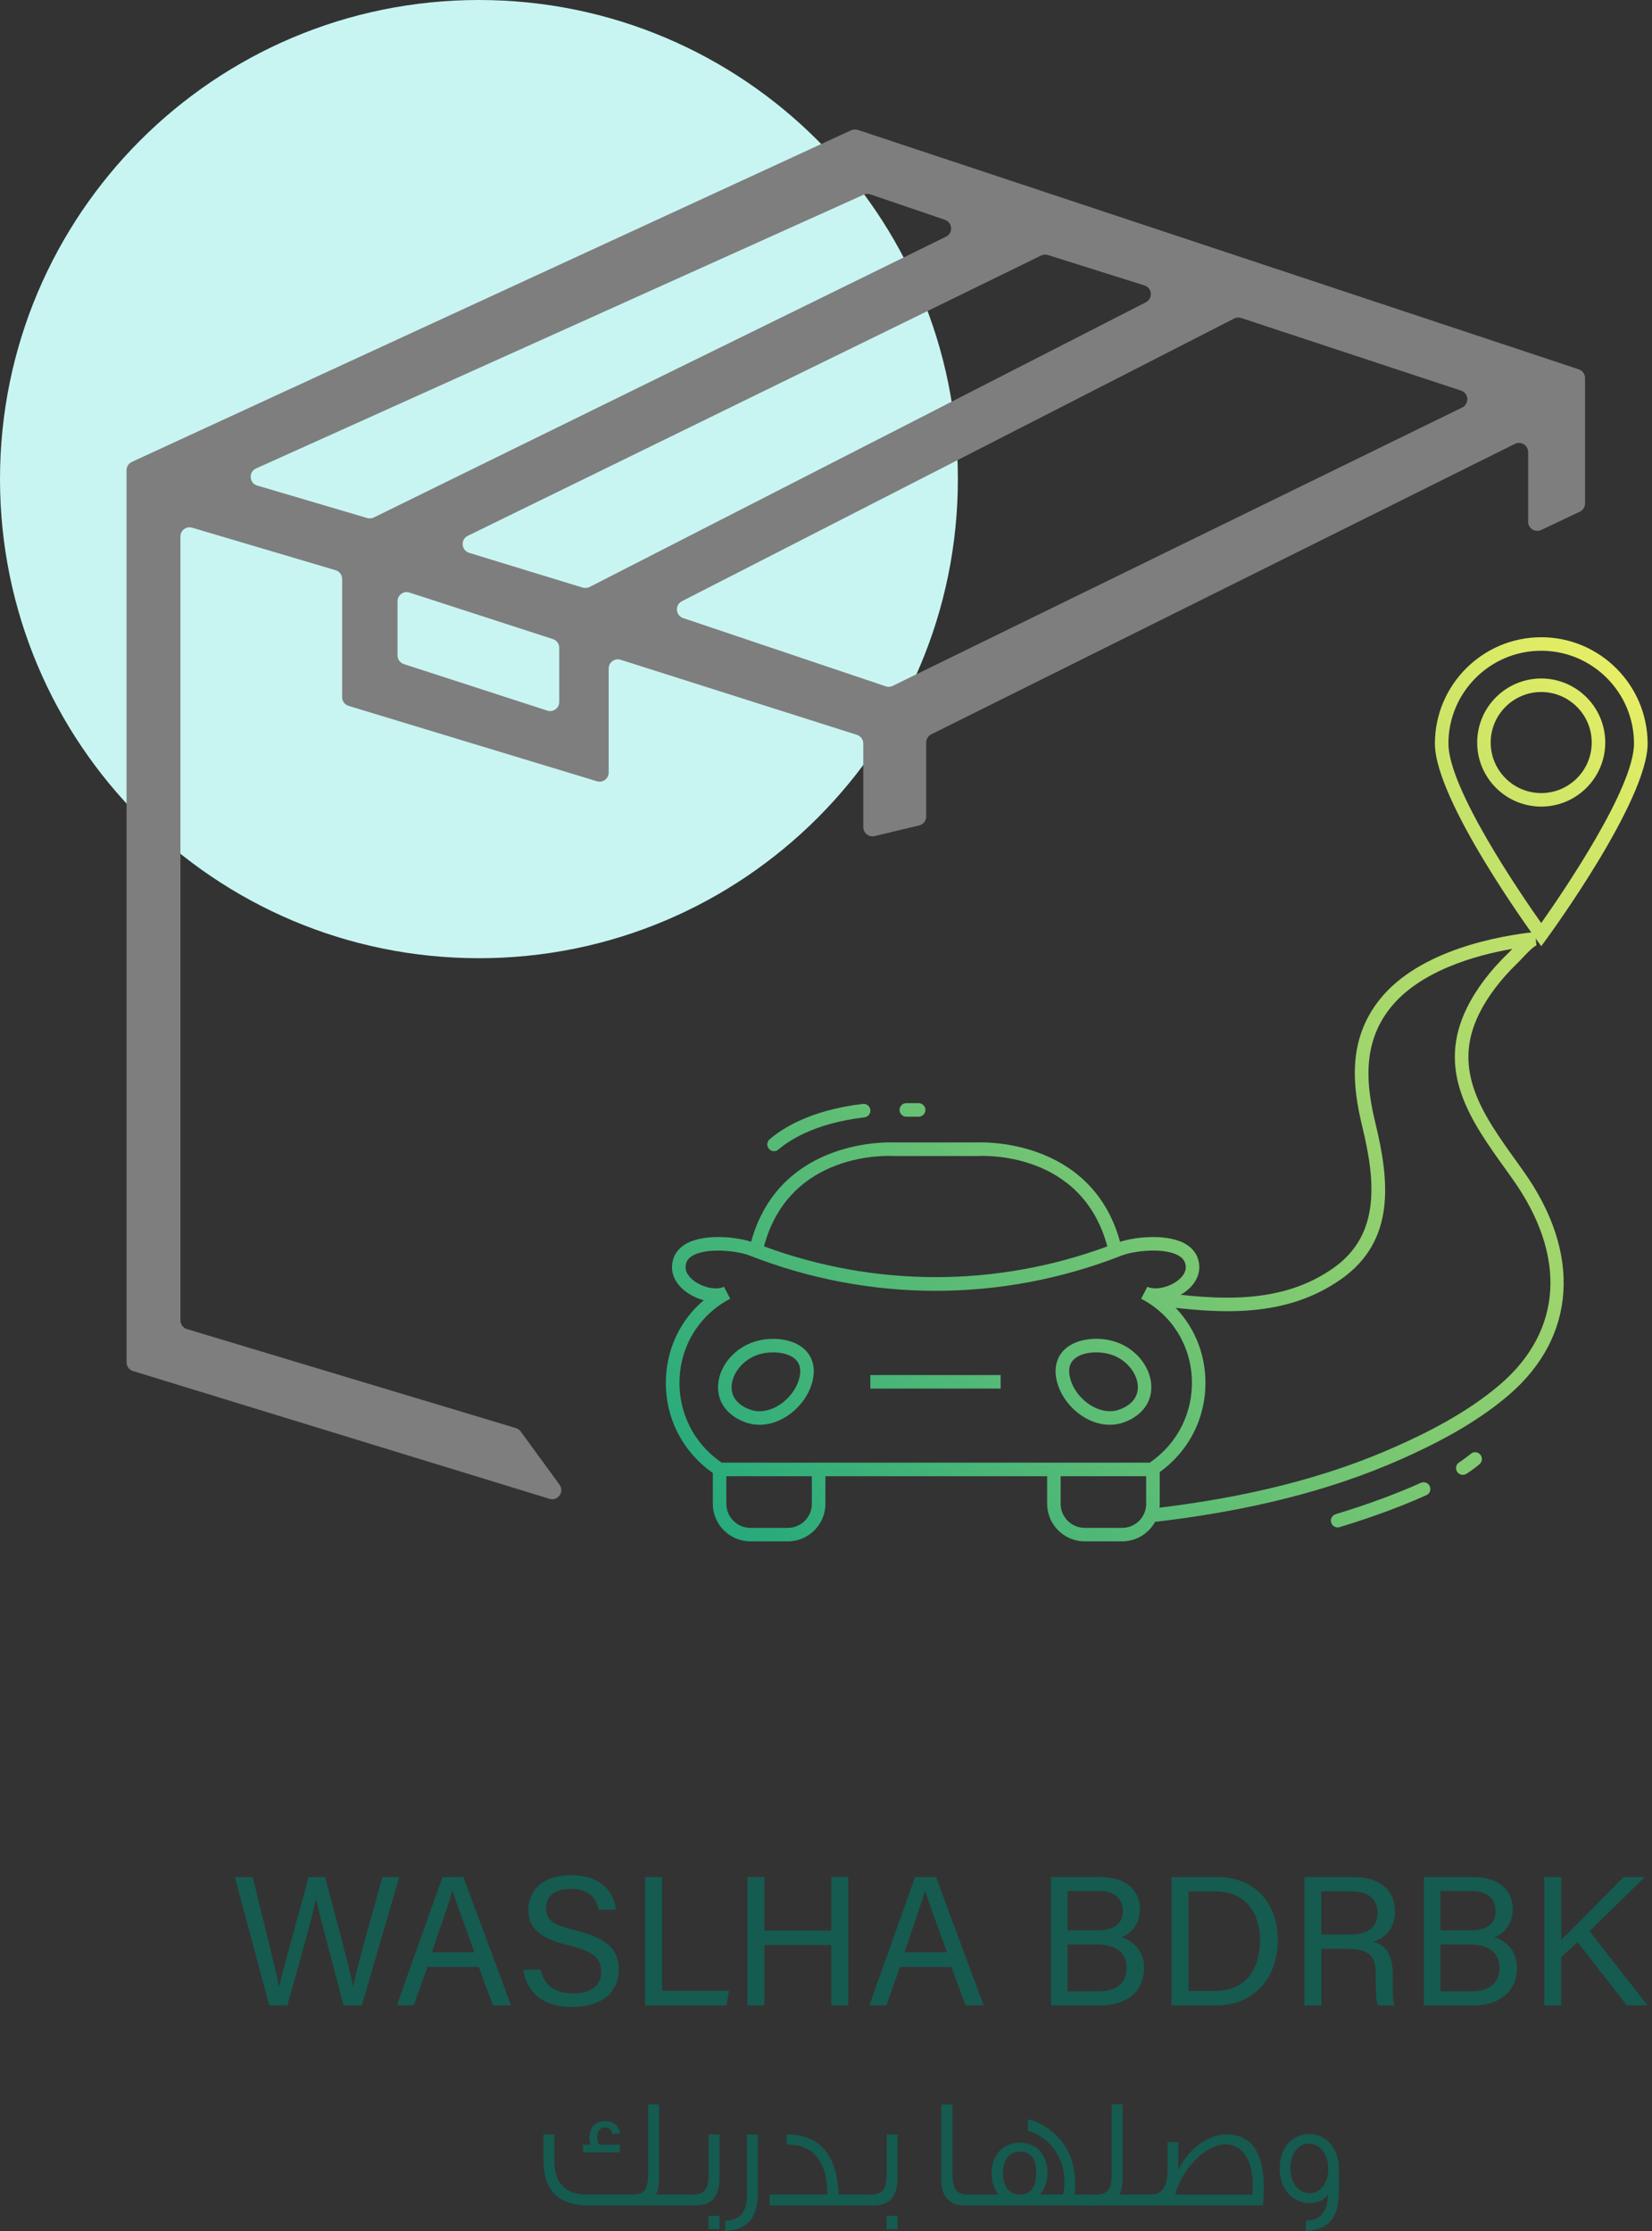
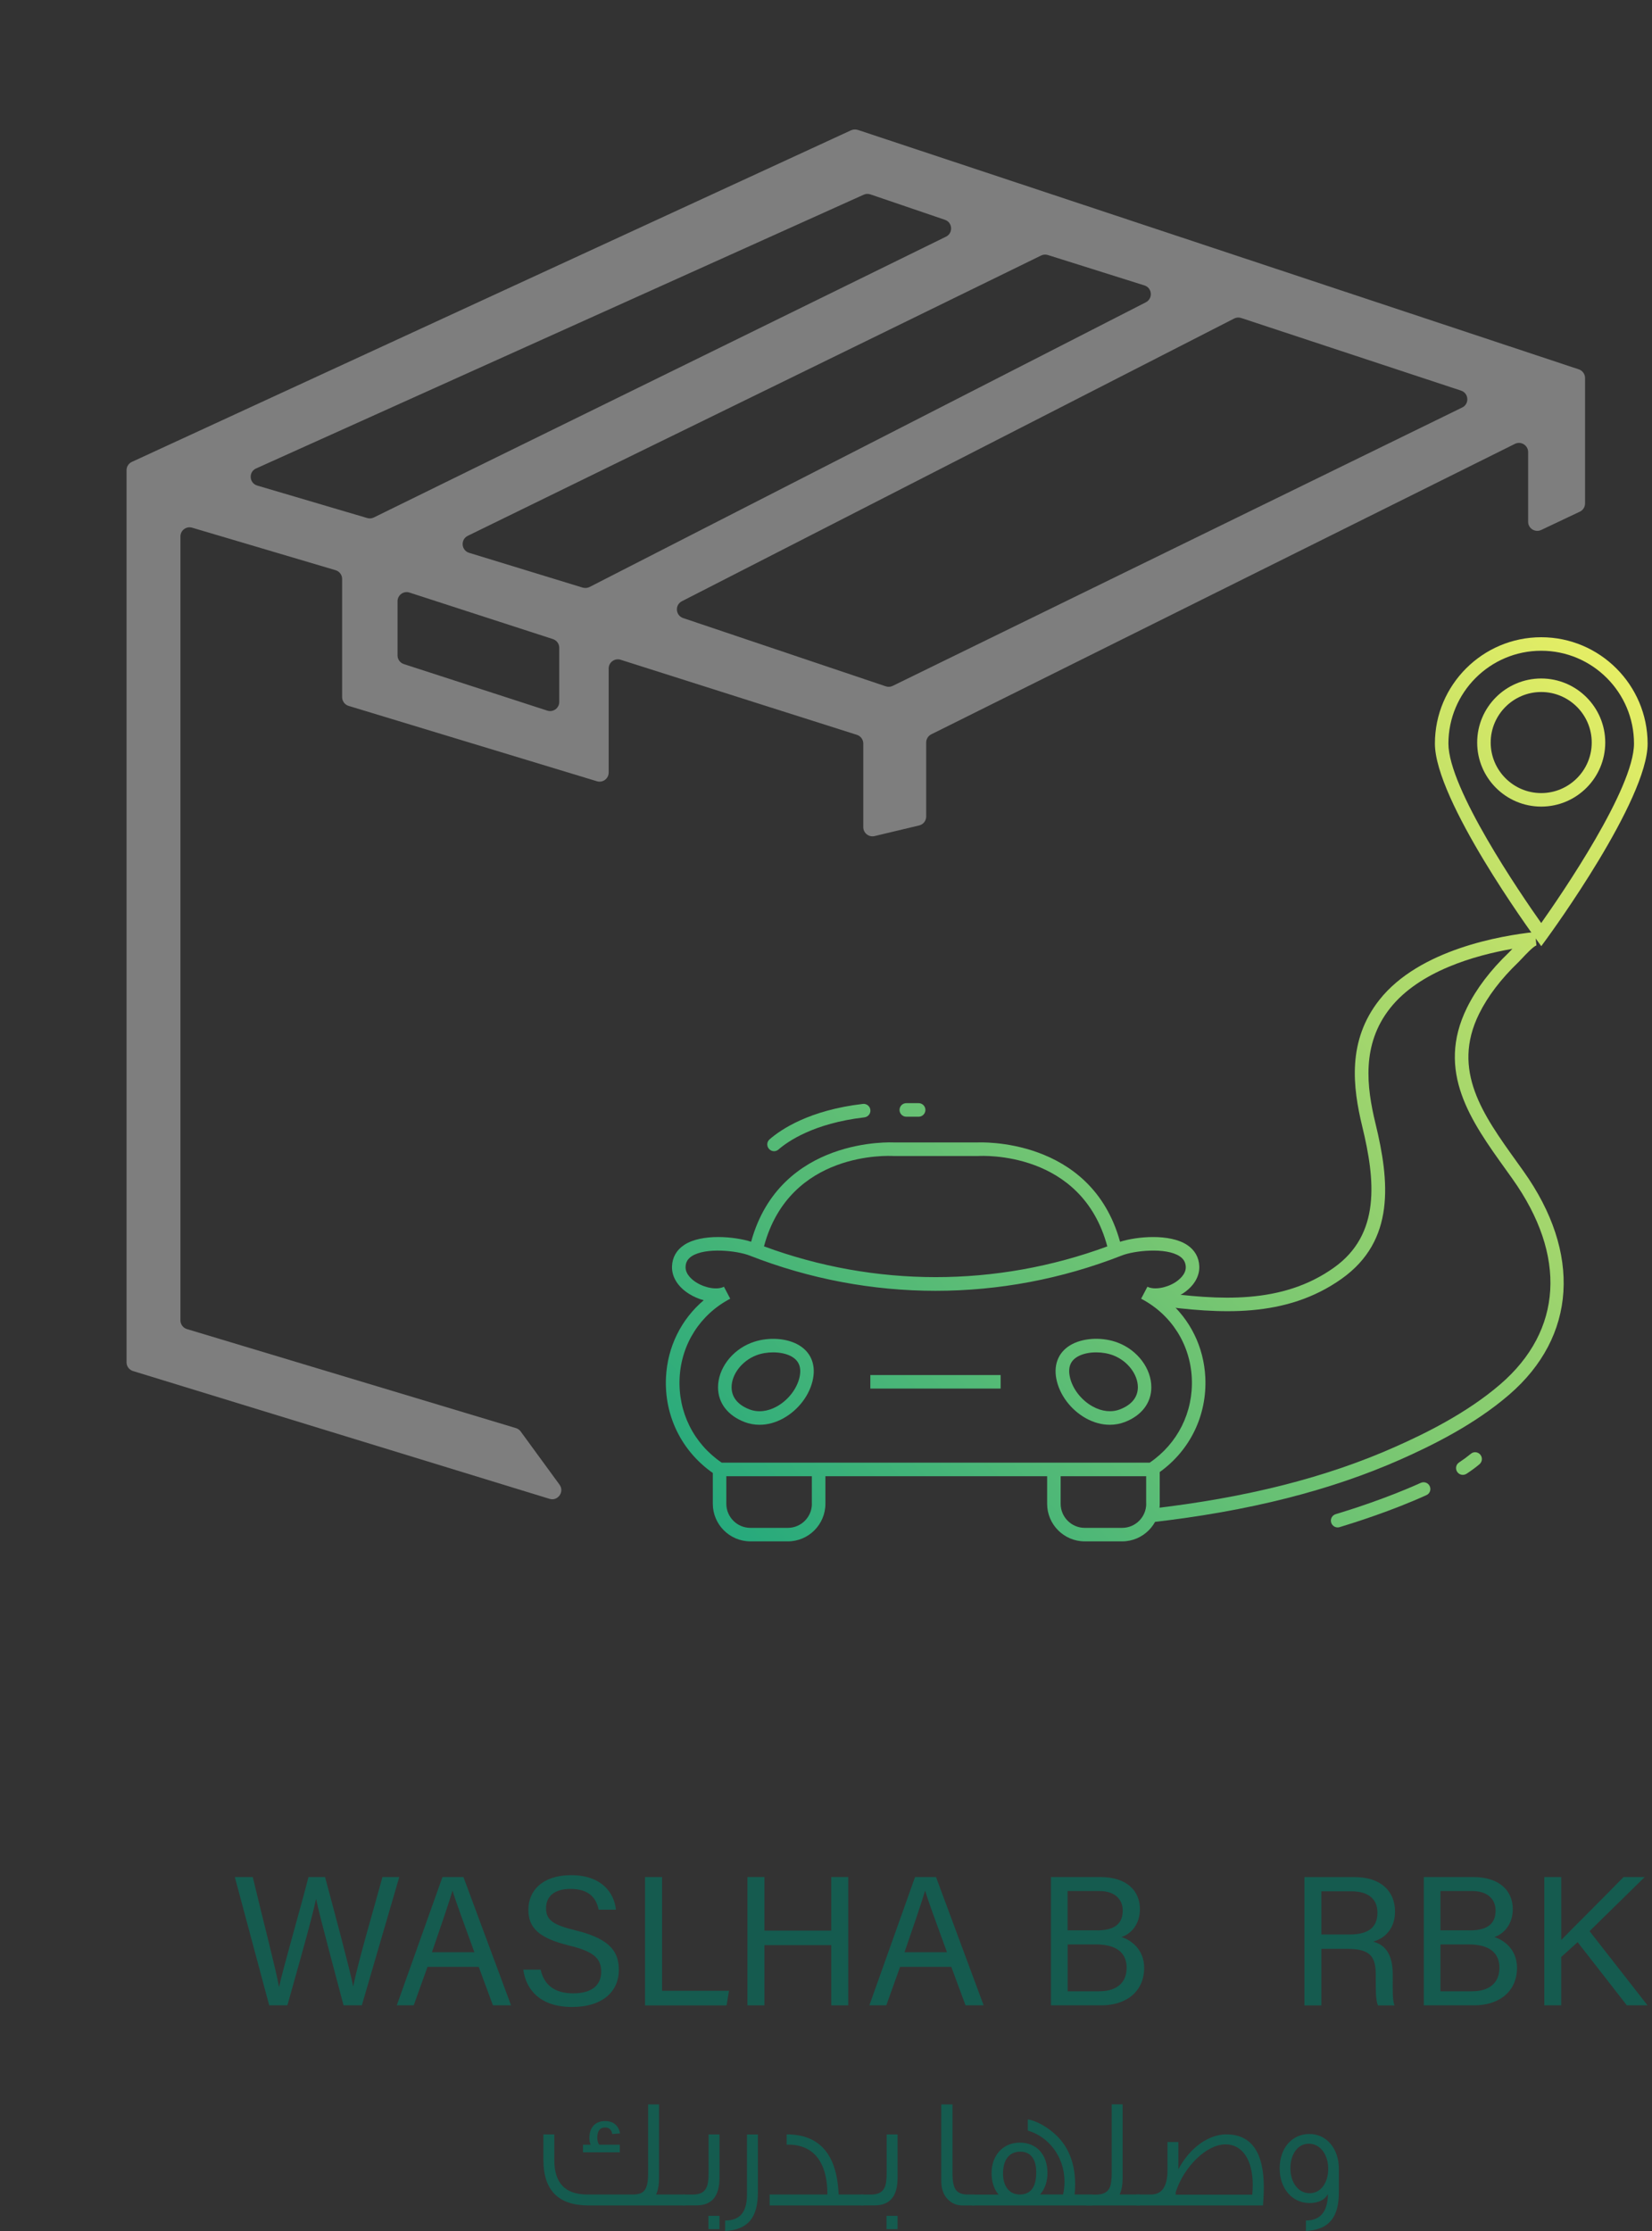
<svg xmlns="http://www.w3.org/2000/svg" width="260" height="351" viewBox="0 0 260 351" fill="none">
  <rect x="0" y="0" width="260" height="351" fill="#333333" stroke="none" />
-   <path d="M75.377 150.754C117.007 150.754 150.754 117.007 150.754 75.377C150.754 33.748 117.007 0 75.377 0C33.748 0 0 33.748 0 75.377C0 117.007 33.748 150.754 75.377 150.754Z" fill="#C8F5F2" />
  <path d="M133.93 20.505L20.753 72.67C20.241 72.909 19.916 73.413 19.916 73.977V214.329C19.916 214.961 20.326 215.516 20.932 215.704L86.48 235.808C87.803 236.218 88.879 234.698 88.06 233.579L81.945 225.209C81.757 224.953 81.501 224.774 81.193 224.68L29.422 209.102C28.815 208.923 28.397 208.359 28.397 207.727V84.404C28.397 83.439 29.319 82.748 30.241 83.021L52.814 89.708C53.428 89.887 53.847 90.451 53.847 91.091V109.684C53.847 110.316 54.266 110.879 54.872 111.059L93.944 122.913C94.866 123.195 95.797 122.503 95.797 121.538V105.175C95.797 104.201 96.745 103.509 97.676 103.799L134.861 115.611C135.459 115.799 135.869 116.354 135.869 116.986V130.138C135.869 131.069 136.74 131.752 137.645 131.539L144.665 129.865C145.314 129.711 145.767 129.13 145.767 128.464V116.824C145.767 116.277 146.074 115.782 146.561 115.534L238.421 69.835C239.378 69.356 240.505 70.057 240.505 71.124V82.081C240.505 83.14 241.607 83.832 242.563 83.379L248.644 80.501C249.148 80.262 249.464 79.758 249.464 79.203V59.475C249.464 58.852 249.062 58.305 248.482 58.109L135.006 20.437C134.639 20.335 134.263 20.352 133.93 20.505ZM40.302 73.703L135.928 30.634C136.261 30.481 136.637 30.463 136.987 30.583L148.713 34.58C149.926 34.99 150.037 36.672 148.884 37.236L58.834 81.415C58.51 81.578 58.143 81.603 57.793 81.501L40.49 76.394C39.209 76.018 39.081 74.25 40.302 73.703ZM86.138 111.802L63.566 104.483C62.968 104.286 62.567 103.74 62.567 103.116V94.593C62.567 93.619 63.523 92.919 64.446 93.227L87.018 100.546C87.615 100.742 88.017 101.289 88.017 101.912V110.435C88.017 111.409 87.069 112.101 86.138 111.802ZM91.706 92.449L73.831 86.975C72.585 86.591 72.448 84.883 73.618 84.302L163.855 40.2C164.188 40.037 164.564 40.012 164.923 40.123L180.116 44.905C181.346 45.289 181.483 46.972 180.338 47.561L92.782 92.355C92.449 92.518 92.065 92.552 91.706 92.449ZM139.421 107.984L107.515 97.24C106.31 96.831 106.182 95.174 107.318 94.593L194.233 50.115C194.575 49.935 194.976 49.91 195.344 50.029L229.949 61.456C231.17 61.858 231.29 63.549 230.128 64.112L140.515 107.899C140.173 108.078 139.78 108.104 139.421 107.984Z" fill="#7E7E7E" />
  <path d="M189.698 216.711C189.468 211.903 187.307 207.573 183.763 204.567C184.566 204.354 185.36 204.012 186.086 203.551C187.837 202.44 188.81 200.869 188.75 199.229C188.699 197.82 188.033 196.65 186.82 195.856C184.062 194.054 178.886 194.532 176.281 195.369C171.712 178.792 153.974 179.74 153.854 179.74H140.711C140.523 179.732 122.785 178.784 118.216 195.361C115.611 194.532 110.444 194.054 107.694 195.856C106.481 196.65 105.815 197.812 105.764 199.229C105.704 200.869 106.669 202.44 108.428 203.551C109.163 204.012 109.957 204.354 110.751 204.567C107.207 207.573 105.046 211.903 104.816 216.711C104.525 222.732 107.275 228.309 112.186 231.742V236.585C112.186 239.847 114.842 242.503 118.105 242.503H123.989C127.251 242.503 129.907 239.847 129.907 236.585V232.255H164.803V236.585C164.803 239.847 167.459 242.503 170.722 242.503H176.606C179.868 242.503 182.524 239.847 182.524 236.585V231.597C187.316 228.155 189.98 222.655 189.698 216.711ZM140.651 181.875H153.931C154.632 181.833 170.243 181.047 174.274 196.095C156.784 202.543 137.73 202.543 120.24 196.086C124.271 181.047 139.882 181.833 140.651 181.875ZM127.781 236.585C127.781 238.677 126.081 240.377 123.989 240.377H118.105C116.012 240.377 114.313 238.677 114.313 236.585V232.255H127.772V236.585H127.781ZM180.398 236.585C180.398 238.677 178.698 240.377 176.606 240.377H170.722C168.629 240.377 166.93 238.677 166.93 236.585V232.255H180.389V236.585H180.398ZM180.944 230.12H113.587C109.171 227.114 106.703 222.169 106.959 216.814C107.216 211.468 110.196 206.805 114.919 204.328H114.928L113.937 202.44C112.929 202.97 111.016 202.671 109.573 201.757C109.052 201.433 107.856 200.536 107.899 199.315C107.924 198.589 108.232 198.059 108.864 197.641C111.042 196.215 115.995 196.761 117.968 197.53C136.859 204.934 157.655 204.934 176.546 197.53C178.519 196.753 183.472 196.215 185.65 197.641C186.282 198.059 186.59 198.589 186.624 199.315C186.667 200.536 185.471 201.424 184.95 201.757C183.515 202.663 181.602 202.961 180.586 202.44L179.595 204.328C179.595 204.328 179.595 204.328 179.604 204.328C184.335 206.805 187.316 211.476 187.572 216.814C187.828 222.169 185.351 227.114 180.944 230.12Z" fill="url(#paint0_linear_4_4219)" />
  <path d="M157.484 216.336H136.979V218.462H157.484V216.336Z" fill="url(#paint1_linear_4_4219)" />
  <path d="M175.991 211.263C173.677 210.358 170.79 210.434 168.8 211.442C166.716 212.501 165.785 214.5 166.247 216.908C166.725 219.419 168.518 221.81 170.918 223.142C172.139 223.817 173.412 224.159 174.659 224.159C175.479 224.159 176.29 224.014 177.059 223.715C179.689 222.69 181.201 220.7 181.201 218.266C181.209 215.337 179.066 212.458 175.991 211.263ZM176.29 221.725C174.958 222.246 173.42 222.083 171.96 221.272C170.124 220.256 168.706 218.385 168.356 216.507C168.066 215.012 168.535 213.97 169.782 213.338C170.534 212.954 171.516 212.766 172.532 212.766C173.455 212.766 174.403 212.928 175.231 213.244C177.469 214.115 179.083 216.225 179.083 218.257C179.074 219.82 178.109 221.016 176.29 221.725Z" fill="url(#paint2_linear_4_4219)" />
  <path d="M125.407 211.451C123.417 210.434 120.53 210.366 118.216 211.271C115.15 212.467 113.006 215.345 113.006 218.266C113.006 220.708 114.518 222.69 117.148 223.715C117.917 224.014 118.719 224.159 119.548 224.159C120.795 224.159 122.067 223.817 123.289 223.142C125.688 221.81 127.482 219.427 127.96 216.908C128.421 214.5 127.49 212.51 125.407 211.451ZM125.868 216.515C125.509 218.394 124.091 220.264 122.255 221.281C120.795 222.092 119.258 222.246 117.925 221.725C116.106 221.016 115.141 219.812 115.141 218.257C115.141 216.225 116.764 214.115 118.993 213.244C119.813 212.92 120.761 212.766 121.683 212.766C122.699 212.766 123.69 212.962 124.433 213.338C125.68 213.979 126.15 215.021 125.868 216.515Z" fill="url(#paint3_linear_4_4219)" />
  <path d="M122.511 180.859C123.972 179.587 128.054 176.726 136.031 175.795C136.611 175.726 137.039 175.222 136.987 174.642C136.936 174.052 136.398 173.608 135.809 173.677C127.337 174.659 122.862 177.733 121.119 179.253C120.624 179.68 120.641 180.449 121.145 180.868C121.538 181.201 122.118 181.201 122.511 180.859Z" fill="url(#paint4_linear_4_4219)" />
  <path d="M142.641 175.692H144.58C145.169 175.692 145.647 175.214 145.647 174.625C145.647 174.035 145.169 173.557 144.58 173.557H142.641C142.052 173.557 141.573 174.035 141.573 174.625C141.573 175.214 142.052 175.692 142.641 175.692Z" fill="url(#paint5_linear_4_4219)" />
  <path d="M242.563 100.255C233.34 100.255 225.833 107.762 225.833 116.986C225.833 125.885 241.06 146.792 241.709 147.68L242.572 148.858L243.434 147.68C244.083 146.792 259.311 125.885 259.311 116.986C259.294 107.754 251.787 100.255 242.563 100.255ZM242.563 145.22C239.309 140.617 227.959 124.049 227.959 116.986C227.959 108.932 234.51 102.382 242.563 102.382C250.617 102.382 257.167 108.932 257.167 116.986C257.167 124.049 245.817 140.617 242.563 145.22Z" fill="url(#paint6_linear_4_4219)" />
  <path d="M242.563 106.746C237.003 106.746 232.486 111.264 232.486 116.824C232.486 122.383 237.003 126.901 242.563 126.901C248.123 126.901 252.641 122.383 252.641 116.824C252.641 111.264 248.123 106.746 242.563 106.746ZM242.563 124.775C238.182 124.775 234.612 121.205 234.612 116.824C234.612 112.442 238.182 108.873 242.563 108.873C246.944 108.873 250.514 112.442 250.514 116.824C250.514 121.205 246.944 124.775 242.563 124.775Z" fill="url(#paint7_linear_4_4219)" />
  <path d="M181.329 239.489L181.081 237.371C196.146 235.646 208.76 232.451 219.632 227.609C224.15 225.602 230.777 222.391 236.124 217.788C245.937 209.324 246.628 197.547 238.037 185.471L236.995 184.011C231.555 176.435 225.926 168.595 230.88 158.543C232.357 155.554 234.578 152.625 237.49 149.841C237.627 149.712 237.806 149.516 238.02 149.285L238.028 149.277C232.144 150.302 223.39 152.778 218.778 158.62C214.26 164.334 215.08 170.995 216.481 176.76C218.701 185.889 219.598 195.164 211.194 201.16C202.355 207.462 191.919 206.702 181.986 205.387L182.268 203.278C191.774 204.542 201.749 205.285 209.956 199.426C217.318 194.174 216.447 185.676 214.406 177.264C212.885 171.004 212.014 163.736 217.104 157.296C223.381 149.354 236.312 147.185 241.581 146.629L241.812 148.747C241.342 148.867 240.061 150.233 239.574 150.754C239.326 151.019 239.113 151.241 238.959 151.395C236.226 154.017 234.151 156.741 232.784 159.508C228.395 168.407 233.408 175.393 238.72 182.789L239.77 184.258C248.943 197.146 248.106 210.298 237.516 219.427C231.965 224.219 225.149 227.515 220.503 229.582C209.427 234.493 196.607 237.738 181.329 239.489Z" fill="url(#paint8_linear_4_4219)" />
  <path d="M232.921 228.796C232.537 228.403 231.913 228.361 231.495 228.719C230.957 229.163 230.333 229.625 229.625 230.094C229.155 230.402 229.018 231.042 229.317 231.529C229.633 232.05 230.316 232.195 230.829 231.854C231.589 231.358 232.264 230.854 232.844 230.368C233.323 229.958 233.357 229.24 232.921 228.796Z" fill="url(#paint9_linear_4_4219)" />
  <path d="M225.013 233.809C224.765 233.28 224.142 233.058 223.604 233.297C218.309 235.697 212.493 237.541 210.212 238.225C209.657 238.396 209.341 238.976 209.503 239.531C209.666 240.104 210.264 240.437 210.827 240.266C213.167 239.557 219.086 237.687 224.492 235.227C225.038 234.996 225.269 234.347 225.013 233.809Z" fill="url(#paint10_linear_4_4219)" />
  <path d="M42.369 315.498L36.954 295.308H39.781C41.352 301.919 43.53 310.28 43.906 312.586H43.932C44.461 309.981 47.237 300.467 48.552 295.308H51.157C52.369 299.818 55.128 310.075 55.581 312.483H55.606C56.255 308.99 59.074 299.459 60.192 295.308H62.84L56.947 315.498H54.069C52.848 310.852 50.251 301.227 49.756 298.801H49.73C49.124 301.816 46.528 310.852 45.23 315.498H42.369Z" fill="#155B4F" />
  <path d="M67.281 309.443L65.112 315.498H62.447L69.638 295.308H72.935L80.433 315.498H77.581L75.343 309.443H67.281ZM74.66 307.145C72.738 301.842 71.679 299.015 71.235 297.478H71.21C70.714 299.194 69.536 302.602 67.981 307.145H74.66Z" fill="#155B4F" />
  <path d="M85.088 309.878C85.634 312.304 87.291 313.61 90.22 313.61C93.372 313.61 94.619 312.133 94.619 310.228C94.619 308.204 93.619 307.068 89.571 306.086C84.814 304.933 83.157 303.302 83.157 300.458C83.157 297.461 85.369 295.018 89.879 295.018C94.687 295.018 96.668 297.794 96.942 300.45H94.217C93.859 298.656 92.731 297.179 89.785 297.179C87.325 297.179 85.942 298.289 85.942 300.211C85.942 302.106 87.077 302.85 90.622 303.712C96.378 305.113 97.394 307.359 97.394 309.947C97.394 313.2 94.977 315.754 90.041 315.754C84.959 315.754 82.773 312.978 82.355 309.878H85.088Z" fill="#155B4F" />
  <path d="M101.528 295.308H104.201V313.209H114.731L114.355 315.506H101.519V295.308H101.528Z" fill="#155B4F" />
  <path d="M117.635 295.308H120.308V303.738H130.83V295.308H133.503V315.498H130.83V306.027H120.308V315.498H117.635V295.308Z" fill="#155B4F" />
  <path d="M141.659 309.443L139.49 315.498H136.825L144.016 295.308H147.313L154.811 315.498H151.959L149.721 309.443H141.659ZM149.038 307.145C147.116 301.842 146.057 299.015 145.613 297.478H145.587C145.092 299.194 143.914 302.602 142.359 307.145H149.038Z" fill="#155B4F" />
  <path d="M165.401 295.308H173.147C177.417 295.308 179.407 297.554 179.407 300.356C179.407 302.704 178.058 304.233 176.512 304.754C177.921 305.198 180.073 306.624 180.073 309.588C180.073 313.397 177.17 315.498 173.344 315.498H165.401V295.308ZM172.635 303.704C175.564 303.704 176.7 302.551 176.7 300.578C176.7 298.793 175.419 297.512 173.045 297.512H168.023V303.695H172.635V303.704ZM168.032 313.286H173.019C175.556 313.286 177.315 312.099 177.315 309.579C177.315 307.384 175.906 305.916 172.507 305.916H168.032V313.286Z" fill="#155B4F" />
-   <path d="M184.378 295.308H191.594C197.274 295.308 201.108 299.177 201.108 305.198C201.108 311.168 197.368 315.498 191.5 315.498H184.378V295.308ZM187.059 313.226H191.295C196.052 313.226 198.307 309.827 198.307 305.258C198.307 301.27 196.249 297.58 191.304 297.58H187.059V313.226Z" fill="#155B4F" />
  <path d="M207.958 306.607V315.506H205.302V295.317H213.193C217.344 295.317 219.555 297.572 219.555 300.723C219.555 303.345 218.052 304.942 216.114 305.471C217.762 305.916 219.197 307.145 219.197 310.647V311.509C219.197 312.902 219.128 314.661 219.47 315.506H216.865C216.498 314.635 216.524 313.064 216.524 311.168V310.741C216.524 307.863 215.712 306.616 212.091 306.616H207.958V306.607ZM207.958 304.353H212.347C215.43 304.353 216.788 303.191 216.788 300.919C216.788 298.776 215.388 297.555 212.646 297.555H207.958V304.353Z" fill="#155B4F" />
  <path d="M224.082 295.308H231.828C236.098 295.308 238.088 297.554 238.088 300.356C238.088 302.704 236.739 304.233 235.193 304.754C236.602 305.198 238.754 306.624 238.754 309.588C238.754 313.397 235.851 315.498 232.024 315.498H224.082V295.308ZM231.316 303.704C234.245 303.704 235.381 302.551 235.381 300.578C235.381 298.793 234.1 297.512 231.725 297.512H226.704V303.695H231.316V303.704ZM226.704 313.286H231.691C234.228 313.286 235.987 312.099 235.987 309.579C235.987 307.384 234.578 305.916 231.179 305.916H226.704V313.286Z" fill="#155B4F" />
  <path d="M243.058 295.308H245.715V305.215C247.218 303.661 252.342 298.579 255.527 295.308H258.858L250.173 303.823L259.294 315.498H256.04L248.294 305.557L245.706 307.897V315.498H243.05V295.308H243.058Z" fill="#155B4F" />
  <path d="M107.839 346.978H92.603C87.889 346.978 85.523 344.595 85.523 339.83V335.799H87.24V339.83C87.24 343.493 88.982 345.261 92.449 345.261H99.572C101.365 345.261 102.006 344.552 102.006 341.896V331.084H103.723V342.656C103.723 343.715 103.577 344.595 103.253 345.261H107.822V346.978H107.839ZM97.591 335.645L96.361 335.747C96.241 335.056 95.865 334.714 95.234 334.714C94.422 334.714 94.004 335.252 94.004 336.337C94.004 336.781 94.106 337.148 94.303 337.421H97.548V338.625H91.749V337.421H92.953C92.834 337.105 92.757 336.729 92.757 336.362C92.757 334.765 93.645 333.706 95.216 333.706C96.514 333.706 97.326 334.347 97.591 335.645Z" fill="#155B4F" />
  <path d="M113.237 335.815V342.648C113.237 345.526 112.032 346.969 109.624 346.969H107.463V345.269H109.06C110.119 345.269 110.803 344.928 111.153 344.236C111.4 343.792 111.52 343.006 111.52 341.879V335.807H113.237V335.815ZM113.237 350.71H111.494V348.617H113.237V350.71Z" fill="#155B4F" />
  <path d="M119.283 335.815V344.885C119.283 348.891 117.737 350.804 114.125 351V349.352C116.414 349.352 117.566 348.096 117.566 345.201V335.815H119.283Z" fill="#155B4F" />
  <path d="M135.894 346.978H121.128V345.261H130.223C130.223 343.075 129.83 341.307 129.019 339.975C128.037 338.377 126.517 337.54 124.476 337.421H123.809V335.798C128.993 335.798 131.726 338.941 131.991 345.261H135.903V346.978H135.894Z" fill="#155B4F" />
  <path d="M141.266 335.815V342.648C141.266 345.526 140.062 346.969 137.653 346.969H135.493V345.269H137.09C138.149 345.269 138.832 344.928 139.182 344.236C139.43 343.792 139.549 343.006 139.549 341.879V335.807H141.266V335.815ZM141.266 350.71H139.524V348.617H141.266V350.71Z" fill="#155B4F" />
  <path d="M153.376 346.978H151.437C150.549 346.978 149.815 346.662 149.2 346.047C148.491 345.355 148.141 344.373 148.141 343.075V331.084H149.909V342.041C149.909 343.169 150.08 343.98 150.404 344.475C150.677 344.894 151.139 345.141 151.805 345.235C151.976 345.261 152.172 345.261 153.376 345.261V346.978Z" fill="#155B4F" />
  <path d="M171.926 346.978H152.958V345.278H157.16C156.425 344.39 156.058 343.262 156.058 341.887C156.058 339.163 157.8 337.096 160.507 337.096C163.138 337.096 164.854 338.992 164.854 341.862C164.854 343.237 164.462 344.364 163.701 345.252H167.314C167.459 344.612 167.536 343.954 167.536 343.262C167.536 339.163 164.906 336.114 161.763 335.2V333.433C163.676 333.774 166.161 335.448 167.468 337.387C168.621 339.086 169.21 341.17 169.21 343.604C169.21 344.168 169.184 344.706 169.133 345.252H171.934V346.978H171.926ZM163.087 341.768C163.087 339.658 162.181 338.523 160.584 338.523C158.816 338.523 157.86 339.804 157.86 341.99C157.86 343.903 158.816 345.261 160.49 345.261C162.224 345.252 163.087 344.099 163.087 341.768Z" fill="#155B4F" />
  <path d="M179.416 346.978H170.935V345.278H172.507C173.566 345.278 174.249 344.936 174.599 344.27C174.847 343.801 174.966 343.015 174.966 341.888V331.075H176.683V342.648C176.683 343.707 176.538 344.586 176.213 345.252H179.407V346.978H179.416Z" fill="#155B4F" />
  <path d="M198.777 346.978H178.852V345.261H181.141C182.883 345.261 183.746 343.98 183.746 341.426V337.002H185.462V341.281C187.307 337.814 190.279 335.798 193.003 335.798C196.932 335.798 198.905 338.6 198.905 344.125C198.905 344.988 198.854 345.944 198.777 346.978ZM197.086 345.278C197.137 344.74 197.163 344.219 197.163 343.732C197.163 339.923 195.591 337.37 192.884 337.37C189.886 337.37 186.351 340.863 185.044 344.868V345.287H197.086V345.278Z" fill="#155B4F" />
  <path d="M210.716 341.221V344.885C210.716 348.891 209.145 350.804 205.532 351V349.352C207.795 349.352 208.948 347.977 209 345.201C208.461 346.132 207.496 346.602 206.096 346.602C203.389 346.602 201.399 344.339 201.399 341.144C201.399 338.002 203.295 335.738 206.096 335.738C208.778 335.747 210.716 338.027 210.716 341.221ZM209.042 341.221C209.042 339.009 207.812 337.267 205.993 337.267C204.2 337.267 203.09 338.984 203.09 341.127C203.09 343.365 204.319 345.056 206.113 345.056C207.915 345.056 209.042 343.365 209.042 341.221Z" fill="#155B4F" />
  <defs>
    <linearGradient id="paint0_linear_4_4219" x1="275.989" y1="94.687" x2="116.208" y2="244.57" gradientUnits="userSpaceOnUse">
      <stop stop-color="#FCF662" />
      <stop offset="1" stop-color="#25A97C" />
    </linearGradient>
    <linearGradient id="paint1_linear_4_4219" x1="276.953" y1="95.715" x2="117.172" y2="245.598" gradientUnits="userSpaceOnUse">
      <stop stop-color="#FCF662" />
      <stop offset="1" stop-color="#25A97C" />
    </linearGradient>
    <linearGradient id="paint2_linear_4_4219" x1="289.193" y1="108.763" x2="129.412" y2="258.646" gradientUnits="userSpaceOnUse">
      <stop stop-color="#FCF662" />
      <stop offset="1" stop-color="#25A97C" />
    </linearGradient>
    <linearGradient id="paint3_linear_4_4219" x1="264.348" y1="82.277" x2="104.567" y2="232.16" gradientUnits="userSpaceOnUse">
      <stop stop-color="#FCF662" />
      <stop offset="1" stop-color="#25A97C" />
    </linearGradient>
    <linearGradient id="paint4_linear_4_4219" x1="248.395" y1="65.27" x2="88.614" y2="215.154" gradientUnits="userSpaceOnUse">
      <stop stop-color="#FCF662" />
      <stop offset="1" stop-color="#25A97C" />
    </linearGradient>
    <linearGradient id="paint5_linear_4_4219" x1="253.913" y1="71.154" x2="94.132" y2="221.036" gradientUnits="userSpaceOnUse">
      <stop stop-color="#FCF662" />
      <stop offset="1" stop-color="#25A97C" />
    </linearGradient>
    <linearGradient id="paint6_linear_4_4219" x1="273.698" y1="92.245" x2="113.918" y2="242.128" gradientUnits="userSpaceOnUse">
      <stop stop-color="#FCF662" />
      <stop offset="1" stop-color="#25A97C" />
    </linearGradient>
    <linearGradient id="paint7_linear_4_4219" x1="271.389" y1="89.784" x2="111.609" y2="239.667" gradientUnits="userSpaceOnUse">
      <stop stop-color="#FCF662" />
      <stop offset="1" stop-color="#25A97C" />
    </linearGradient>
    <linearGradient id="paint8_linear_4_4219" x1="299.881" y1="120.157" x2="140.1" y2="270.04" gradientUnits="userSpaceOnUse">
      <stop stop-color="#FCF662" />
      <stop offset="1" stop-color="#25A97C" />
    </linearGradient>
    <linearGradient id="paint9_linear_4_4219" x1="322.667" y1="144.447" x2="162.886" y2="294.33" gradientUnits="userSpaceOnUse">
      <stop stop-color="#FCF662" />
      <stop offset="1" stop-color="#25A97C" />
    </linearGradient>
    <linearGradient id="paint10_linear_4_4219" x1="319.405" y1="140.97" x2="159.624" y2="290.853" gradientUnits="userSpaceOnUse">
      <stop stop-color="#FCF662" />
      <stop offset="1" stop-color="#25A97C" />
    </linearGradient>
  </defs>
</svg>